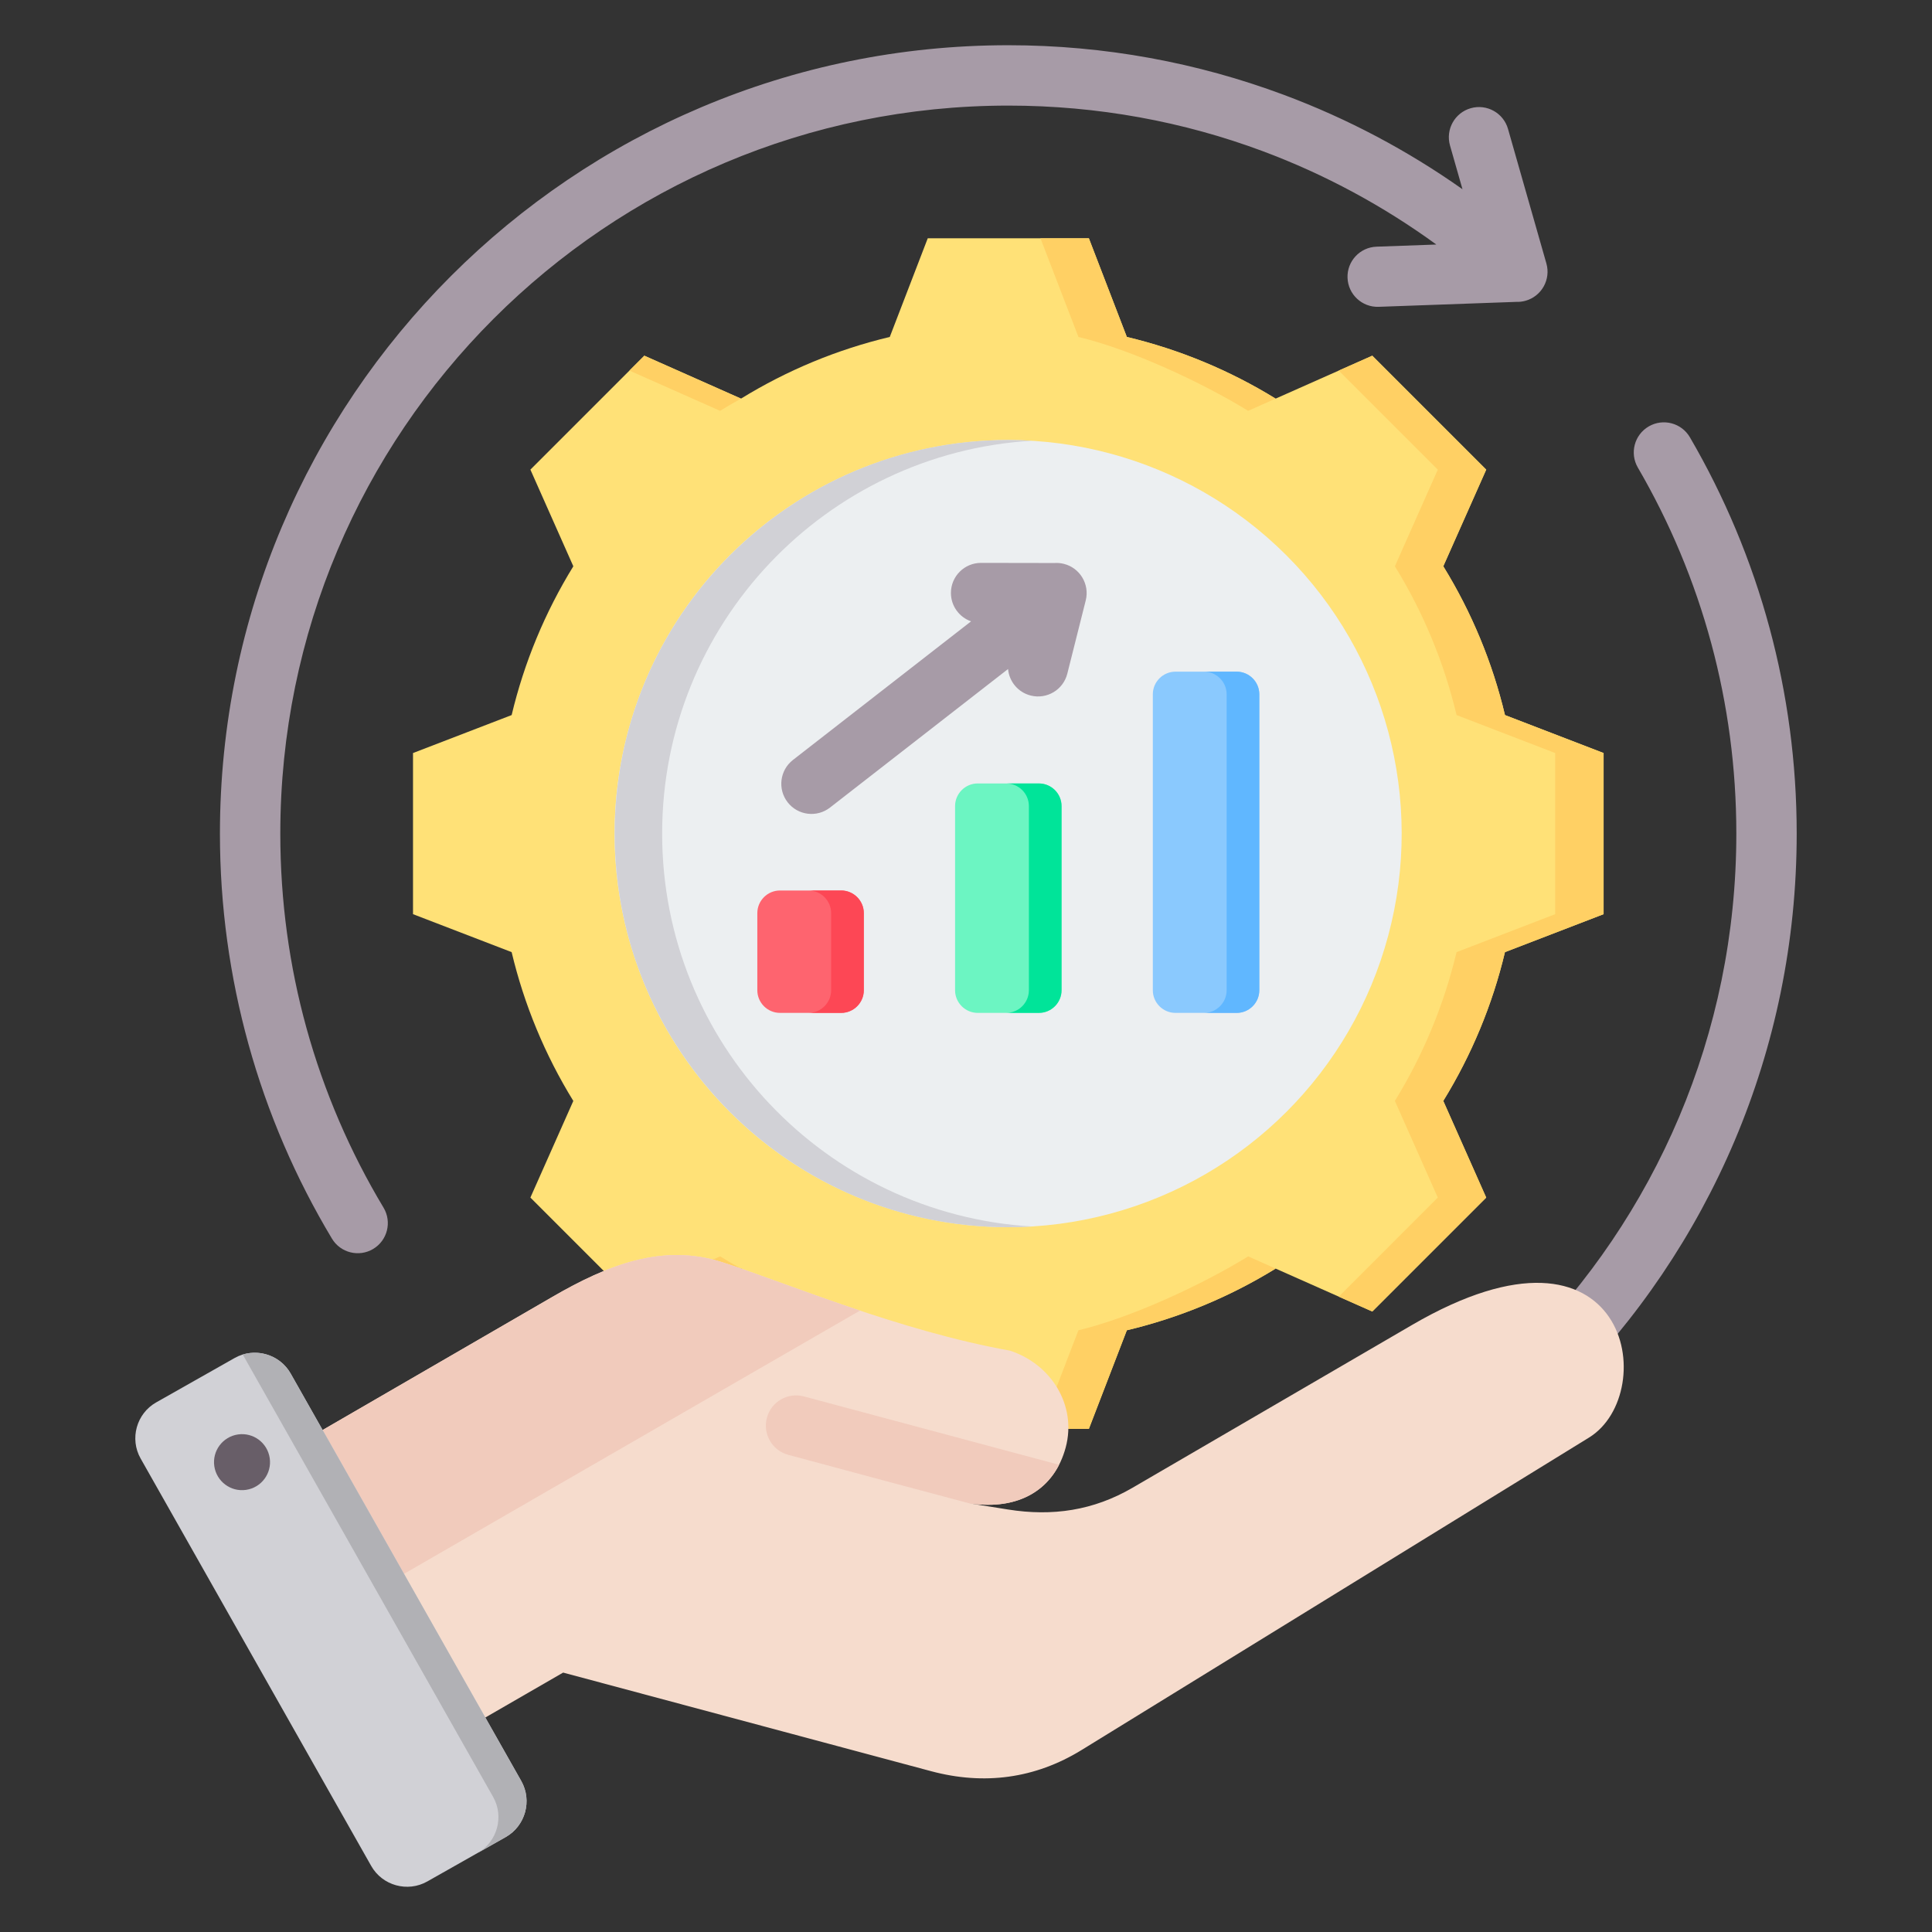
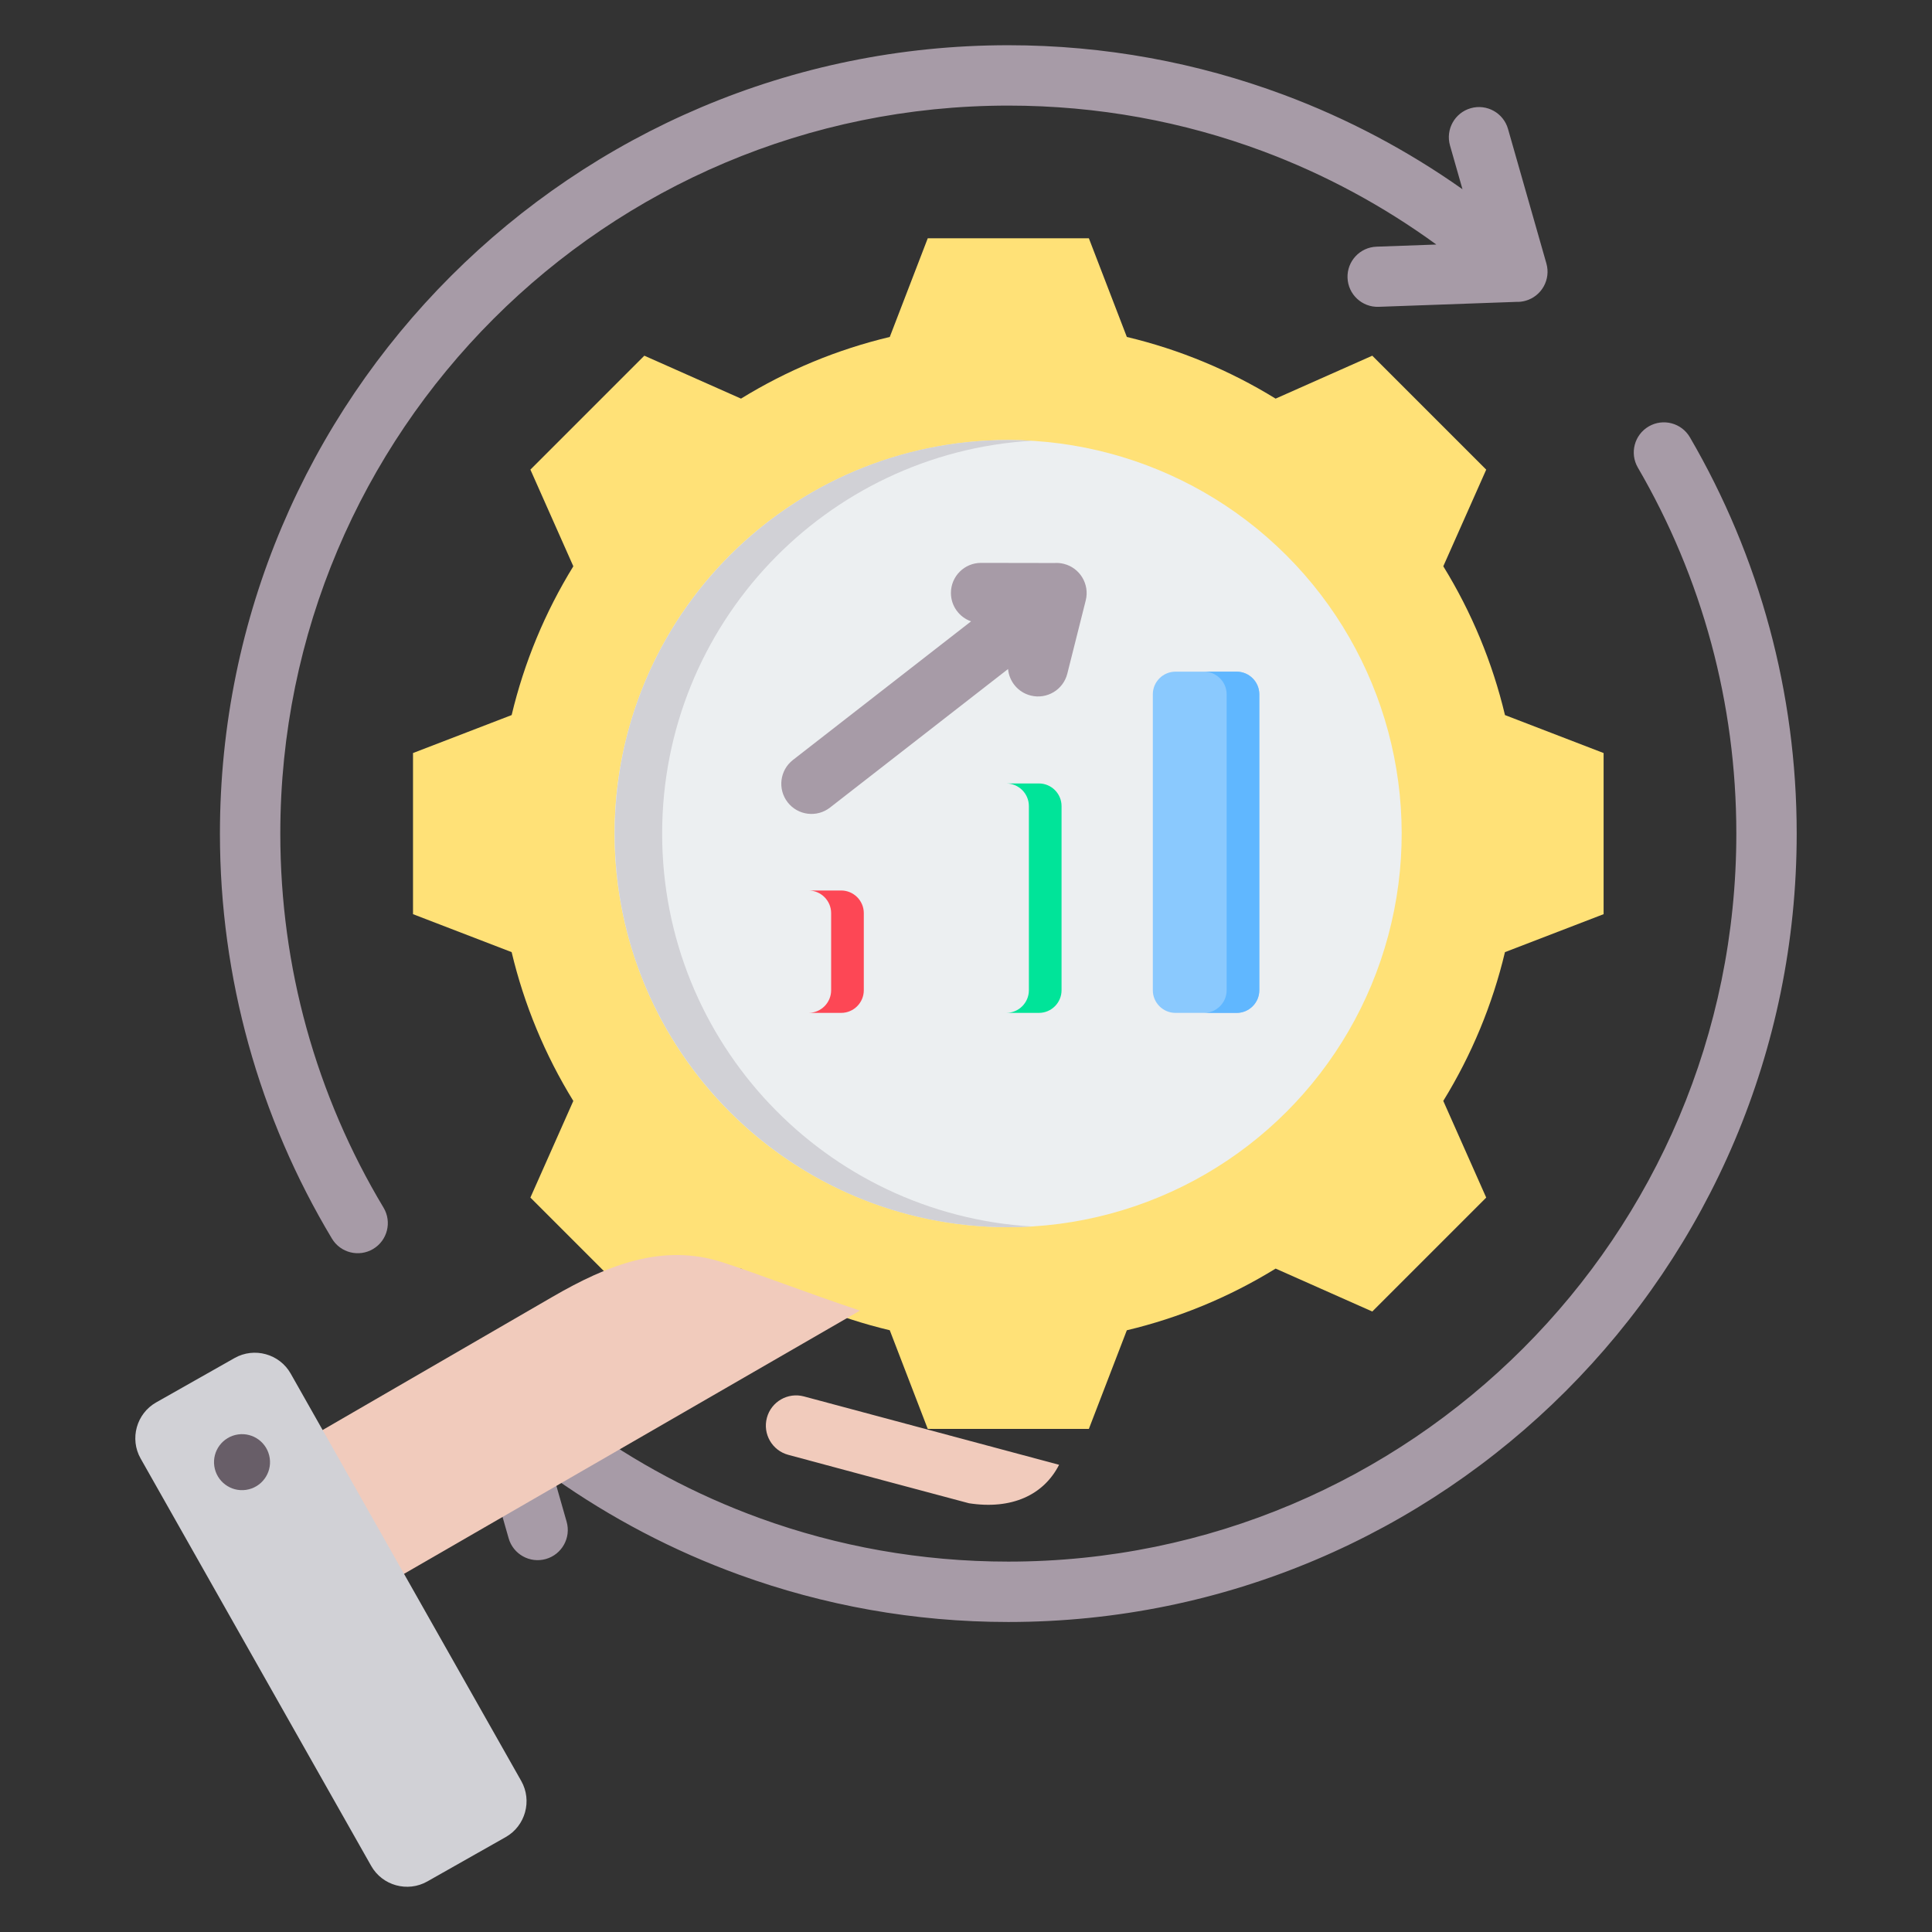
<svg xmlns="http://www.w3.org/2000/svg" id="Layer_1" enable-background="new 0 0 512 512" viewBox="0 0 512 512">
  <rect x="0" y="0" width="512" height="512" fill="#333333" stroke="none" />
  <g clip-rule="evenodd" fill-rule="evenodd">
    <g>
      <path d="m298.626 89.297c13.929 3.315 27.233 8.837 39.425 16.344l25.619-11.378 30.194 30.194-11.375 25.611c7.51 12.194 13.032 25.503 16.347 39.435l26.137 10.061v42.701l-26.143 10.062c-3.315 13.93-8.838 27.233-16.345 39.425l11.378 25.619-30.194 30.194-25.611-11.375c-12.194 7.51-25.503 13.032-39.435 16.347l-10.061 26.137h-42.7l-10.062-26.144c-13.93-3.315-27.232-8.837-39.425-16.344l-25.619 11.378-30.194-30.194 11.375-25.611c-7.51-12.194-13.032-25.503-16.347-39.435l-26.137-10.06v-42.701l26.141-10.062c3.315-13.93 8.837-27.236 16.346-39.428l-11.377-25.616 30.194-30.195 25.619 11.378c12.192-7.507 25.496-13.029 39.425-16.344l10.063-26.143h42.7z" fill="#ffe177" />
-       <path d="m196.376 336.186-25.619 11.378-3.944-3.945 24.019-10.668c1.823 1.124 3.672 2.202 5.544 3.235zm102.25-246.889c13.929 3.315 27.233 8.837 39.425 16.344l-7.282 3.234c-12.192-7.507-31.04-16.263-44.969-19.578l-10.063-26.143h12.827zm39.433 246.893c-12.194 7.51-25.503 13.032-39.435 16.347l-10.061 26.137h-12.826l10.06-26.137c13.932-3.315 32.785-12.072 44.979-19.582zm-171.247-237.982 3.944-3.945 25.619 11.378c-1.872 1.033-3.721 2.111-5.544 3.234zm187.975 0 8.882-3.945 30.194 30.194-11.375 25.611c7.51 12.194 13.032 25.503 16.347 39.435l26.137 10.061v42.701l-26.143 10.062c-3.315 13.93-8.838 27.233-16.345 39.425l11.378 25.619-30.194 30.194-8.882-3.945 26.249-26.25-11.378-25.619c7.507-12.192 13.029-25.495 16.345-39.425l26.143-10.062v-42.701l-26.137-10.061c-3.315-13.932-8.838-27.241-16.348-39.435l11.375-25.611z" fill="#ffd064" />
      <ellipse cx="267.213" cy="220.914" fill="#eceff1" rx="104.314" ry="104.315" transform="matrix(.707 -.707 .707 .707 -77.945 253.652)" />
      <path d="m267.213 116.599c-57.616 0-104.314 46.699-104.314 104.315s46.698 104.315 104.314 104.315c2.112 0 4.207-.071 6.288-.194-54.687-3.252-98.026-48.616-98.026-104.12s43.339-100.869 98.026-104.121c-2.081-.125-4.176-.195-6.288-.195z" fill="#d1d1d6" />
    </g>
    <path d="m380.638 64.802c-14.041-10.222-29.505-18.594-46.035-24.755-20.923-7.8-43.627-12.063-67.39-12.063-53.277 0-101.509 21.594-136.422 56.507s-56.507 83.146-56.507 136.422c0 17.891 2.411 35.151 6.922 51.478 4.678 16.93 11.606 32.929 20.442 47.654 2.261 3.779 1.03 8.677-2.75 10.938-3.779 2.261-8.676 1.03-10.938-2.75-9.563-15.939-17.064-33.259-22.129-51.591-4.918-17.801-7.546-36.49-7.546-55.727 0-57.693 23.386-109.926 61.195-147.735s90.041-61.195 147.735-61.195c25.603 0 50.186 4.639 72.953 13.125 16.959 6.322 32.871 14.777 47.406 25.038l-3.309-11.597c-1.208-4.246 1.255-8.667 5.5-9.875 4.246-1.208 8.667 1.255 9.875 5.5l10.17 35.646c1.208 4.245-1.255 8.667-5.5 9.875-.826.235-1.658.33-2.472.302l-36.479 1.31c-4.401.155-8.095-3.287-8.25-7.688s3.287-8.095 7.688-8.25zm-230.475 338.475-3.308-11.595c15.018 10.602 31.507 19.279 49.106 25.666 22.278 8.085 46.274 12.496 71.252 12.496 57.693 0 109.926-23.386 147.735-61.195s61.195-90.041 61.195-147.735c0-18.807-2.496-37.057-7.175-54.435-4.825-17.918-11.978-34.891-21.116-50.574-2.209-3.814-7.092-5.115-10.906-2.906s-5.115 7.092-2.906 10.906c8.429 14.467 15.033 30.139 19.492 46.699 4.312 16.016 6.613 32.882 6.613 50.31 0 53.277-21.594 101.51-56.507 136.422-34.913 34.913-83.146 56.507-136.422 56.507-23.158 0-45.32-4.057-65.815-11.496-17.109-6.209-33.1-14.782-47.58-25.324l15.813-.568c4.401-.155 7.843-3.849 7.688-8.25s-3.849-7.843-8.25-7.688l-36.479 1.31c-.814-.029-1.646.067-2.472.302-4.245 1.208-6.708 5.63-5.5 9.875l10.171 35.646c1.208 4.245 5.63 6.708 9.875 5.5 4.242-1.206 6.704-5.628 5.496-9.873z" fill="#a79ba7" />
    <g>
-       <path d="m69.351 388.324 77.049-44.64c14.46-8.378 29.164-14.318 45.058-9.162 17.721 5.746 46.657 18.086 76.167 23.409 10.954 3.551 17.782 14.519 14.803 25.64-2.98 11.123-12.379 16.857-25.64 14.806l10.316 1.651c11.821 1.89 22.677.272 33.023-5.752l74.079-43.147c57.583-33.537 66.041 18.058 46.896 29.845l-134.435 82.779c-12.364 7.612-25.894 9.388-39.919 5.629l-97.51-26.128-36.111 20.849c-6.943 4.008-15.876 1.615-19.884-5.328l-29.201-50.578c-4.006-6.936-1.622-15.858 5.309-19.873z" fill="#f6dccd" />
      <path d="m280.67 388.185c-4.117 8.047-12.602 11.937-23.883 10.193-15.973-4.224-31.927-8.554-47.887-12.831-4.274-1.145-6.811-5.539-5.666-9.814s5.539-6.811 9.814-5.666z" fill="#f1cbbc" />
      <path d="m69.351 388.324 77.05-44.64c14.46-8.378 29.164-14.318 45.058-9.162 9.48 3.074 22.172 8.036 36.444 12.8l-149.257 86.173-14.606-25.298c-4.004-6.936-1.62-15.858 5.311-19.873z" fill="#f1cbbc" />
      <path d="m77.033 364.011 61.106 107.97c2.954 5.221 1.1 11.909-4.12 14.864l-20.785 11.763c-5.221 2.954-11.91 1.101-14.864-4.12l-61.106-107.97c-2.955-5.221-1.101-11.909 4.12-14.864l20.785-11.763c5.221-2.954 11.91-1.101 14.864 4.12z" fill="#d1d1d6" />
-       <path d="m109.172 438.194 10.816 19.11 10.695 18.898c2.949 5.21 1.108 11.882-4.088 14.846l7.425-4.202c5.221-2.955 7.075-9.644 4.12-14.864l-10.731-18.962-21.548-38.074-21.573-38.117-7.254-12.818c-2.559-4.522-7.921-6.517-12.703-5.05l12.56 22.193 21.548 38.074 10.731 18.962z" fill="#b1b1b5" />
      <path d="m63.064 380.146c-4.055.593-6.862 4.361-6.269 8.416s4.361 6.862 8.416 6.269 6.862-4.361 6.269-8.416c-.592-4.056-4.36-6.862-8.416-6.269z" fill="#685e68" />
    </g>
    <g>
      <path d="m267.144 177.298-47.191 36.722c-3.486 2.709-8.509 2.08-11.219-1.406-2.709-3.486-2.08-8.509 1.406-11.219l47.202-36.731c-3.108-1.087-5.337-4.045-5.337-7.523 0-4.401 3.568-7.969 7.969-7.969l19.443.034c.82-.058 1.664.009 2.505.22 4.28 1.07 6.882 5.407 5.812 9.687l-4.883 19.406c-1.07 4.28-5.407 6.882-9.687 5.812-3.388-.846-5.724-3.74-6.02-7.033z" fill="#a79ba7" />
-       <path d="m206.699 235.991h16.218c3.305 0 6 2.695 6 6v20.434c0 3.305-2.695 6-6 6h-16.218c-3.305 0-6-2.695-6-6v-20.434c0-3.305 2.695-6 6-6z" fill="#fe646f" />
      <path d="m214.261 235.991h8.656c3.305 0 6 2.695 6 6v20.434c0 3.305-2.695 6-6 6h-8.656c3.305 0 6-2.695 6-6v-20.434c0-3.305-2.696-6-6-6z" fill="#fd4755" />
-       <path d="m259.105 207.623h16.217c3.305 0 6 2.695 6 6v48.802c0 3.305-2.695 6-6 6h-16.217c-3.305 0-6-2.695-6-6v-48.802c0-3.305 2.695-6 6-6z" fill="#6cf5c2" />
      <path d="m266.666 207.623h8.656c3.305 0 6 2.695 6 6v48.802c0 3.305-2.695 6-6 6h-8.656c3.305 0 6-2.695 6-6v-48.802c0-3.305-2.695-6-6-6z" fill="#00e499" />
      <path d="m311.51 177.998h16.218c3.305 0 6 2.695 6 6v78.429c0 3.305-2.695 6-6 6h-16.218c-3.305 0-6-2.695-6-6v-78.429c0-3.305 2.695-6 6-6z" fill="#8ac9fe" />
      <path d="m319.072 177.998h8.656c3.305 0 6 2.695 6 6v78.429c0 3.305-2.695 6-6 6h-8.656c3.305 0 6-2.695 6-6v-78.429c0-3.305-2.696-6-6-6z" fill="#60b7ff" />
    </g>
  </g>
</svg>